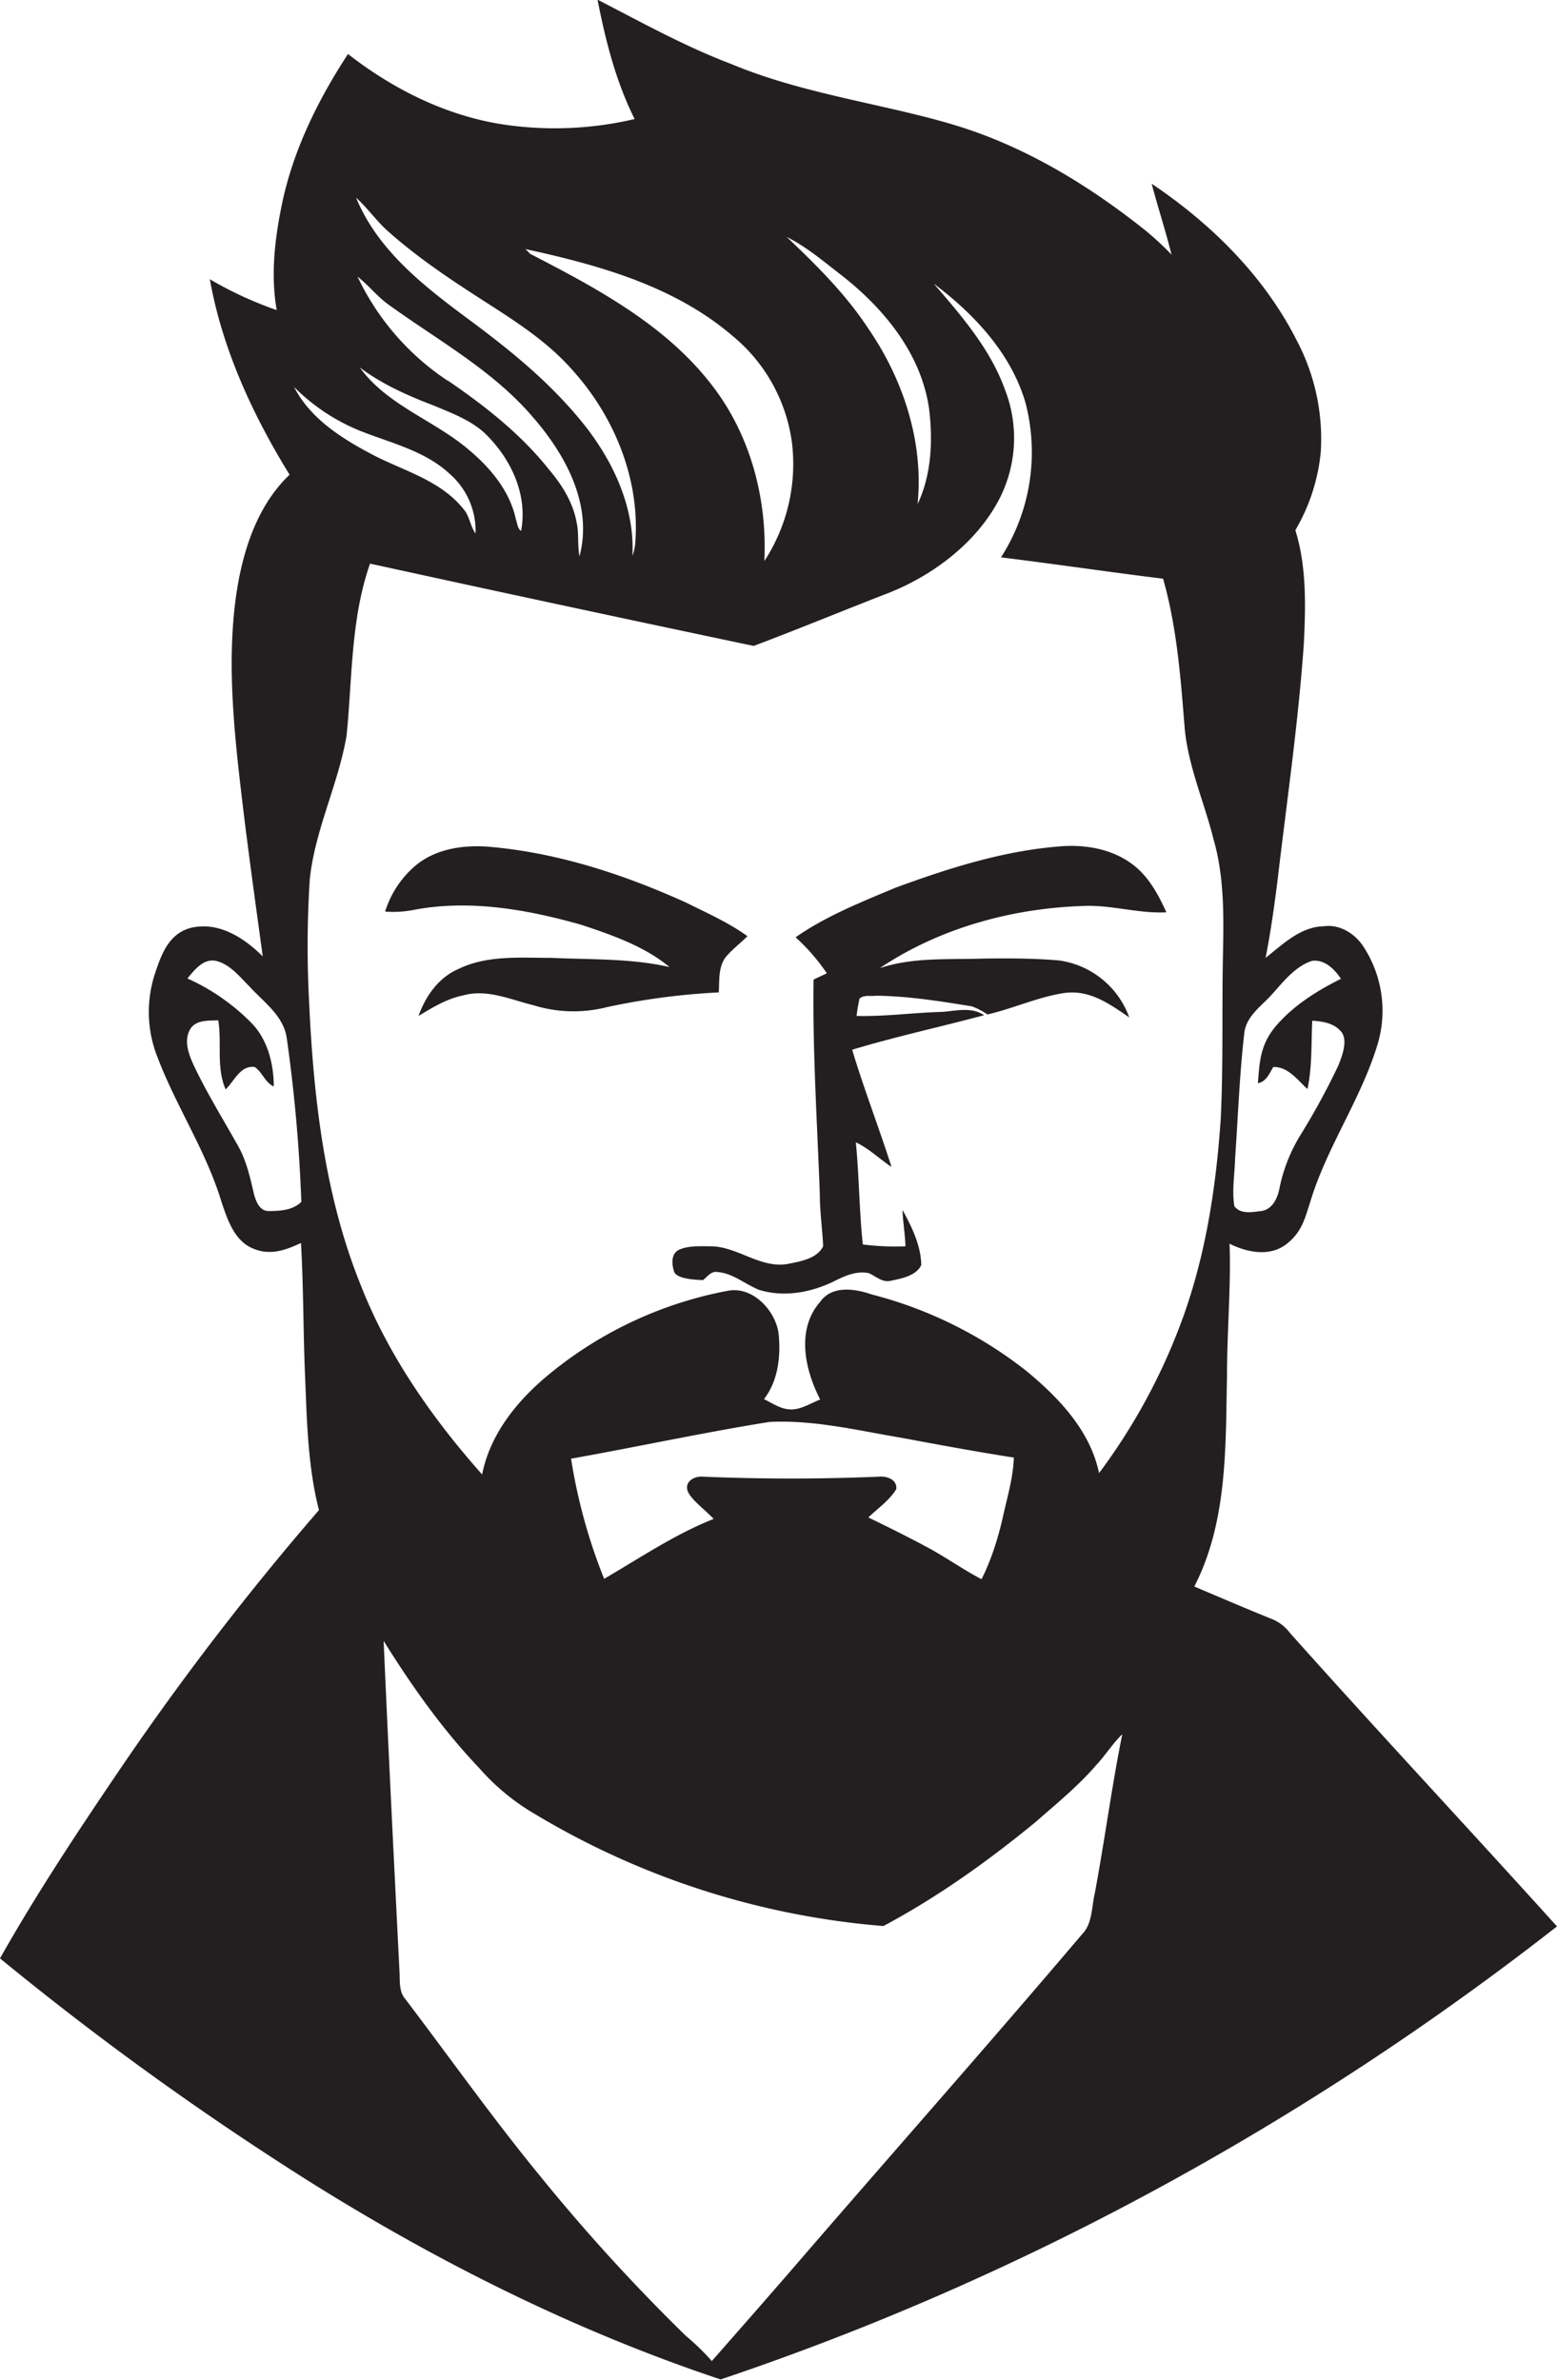
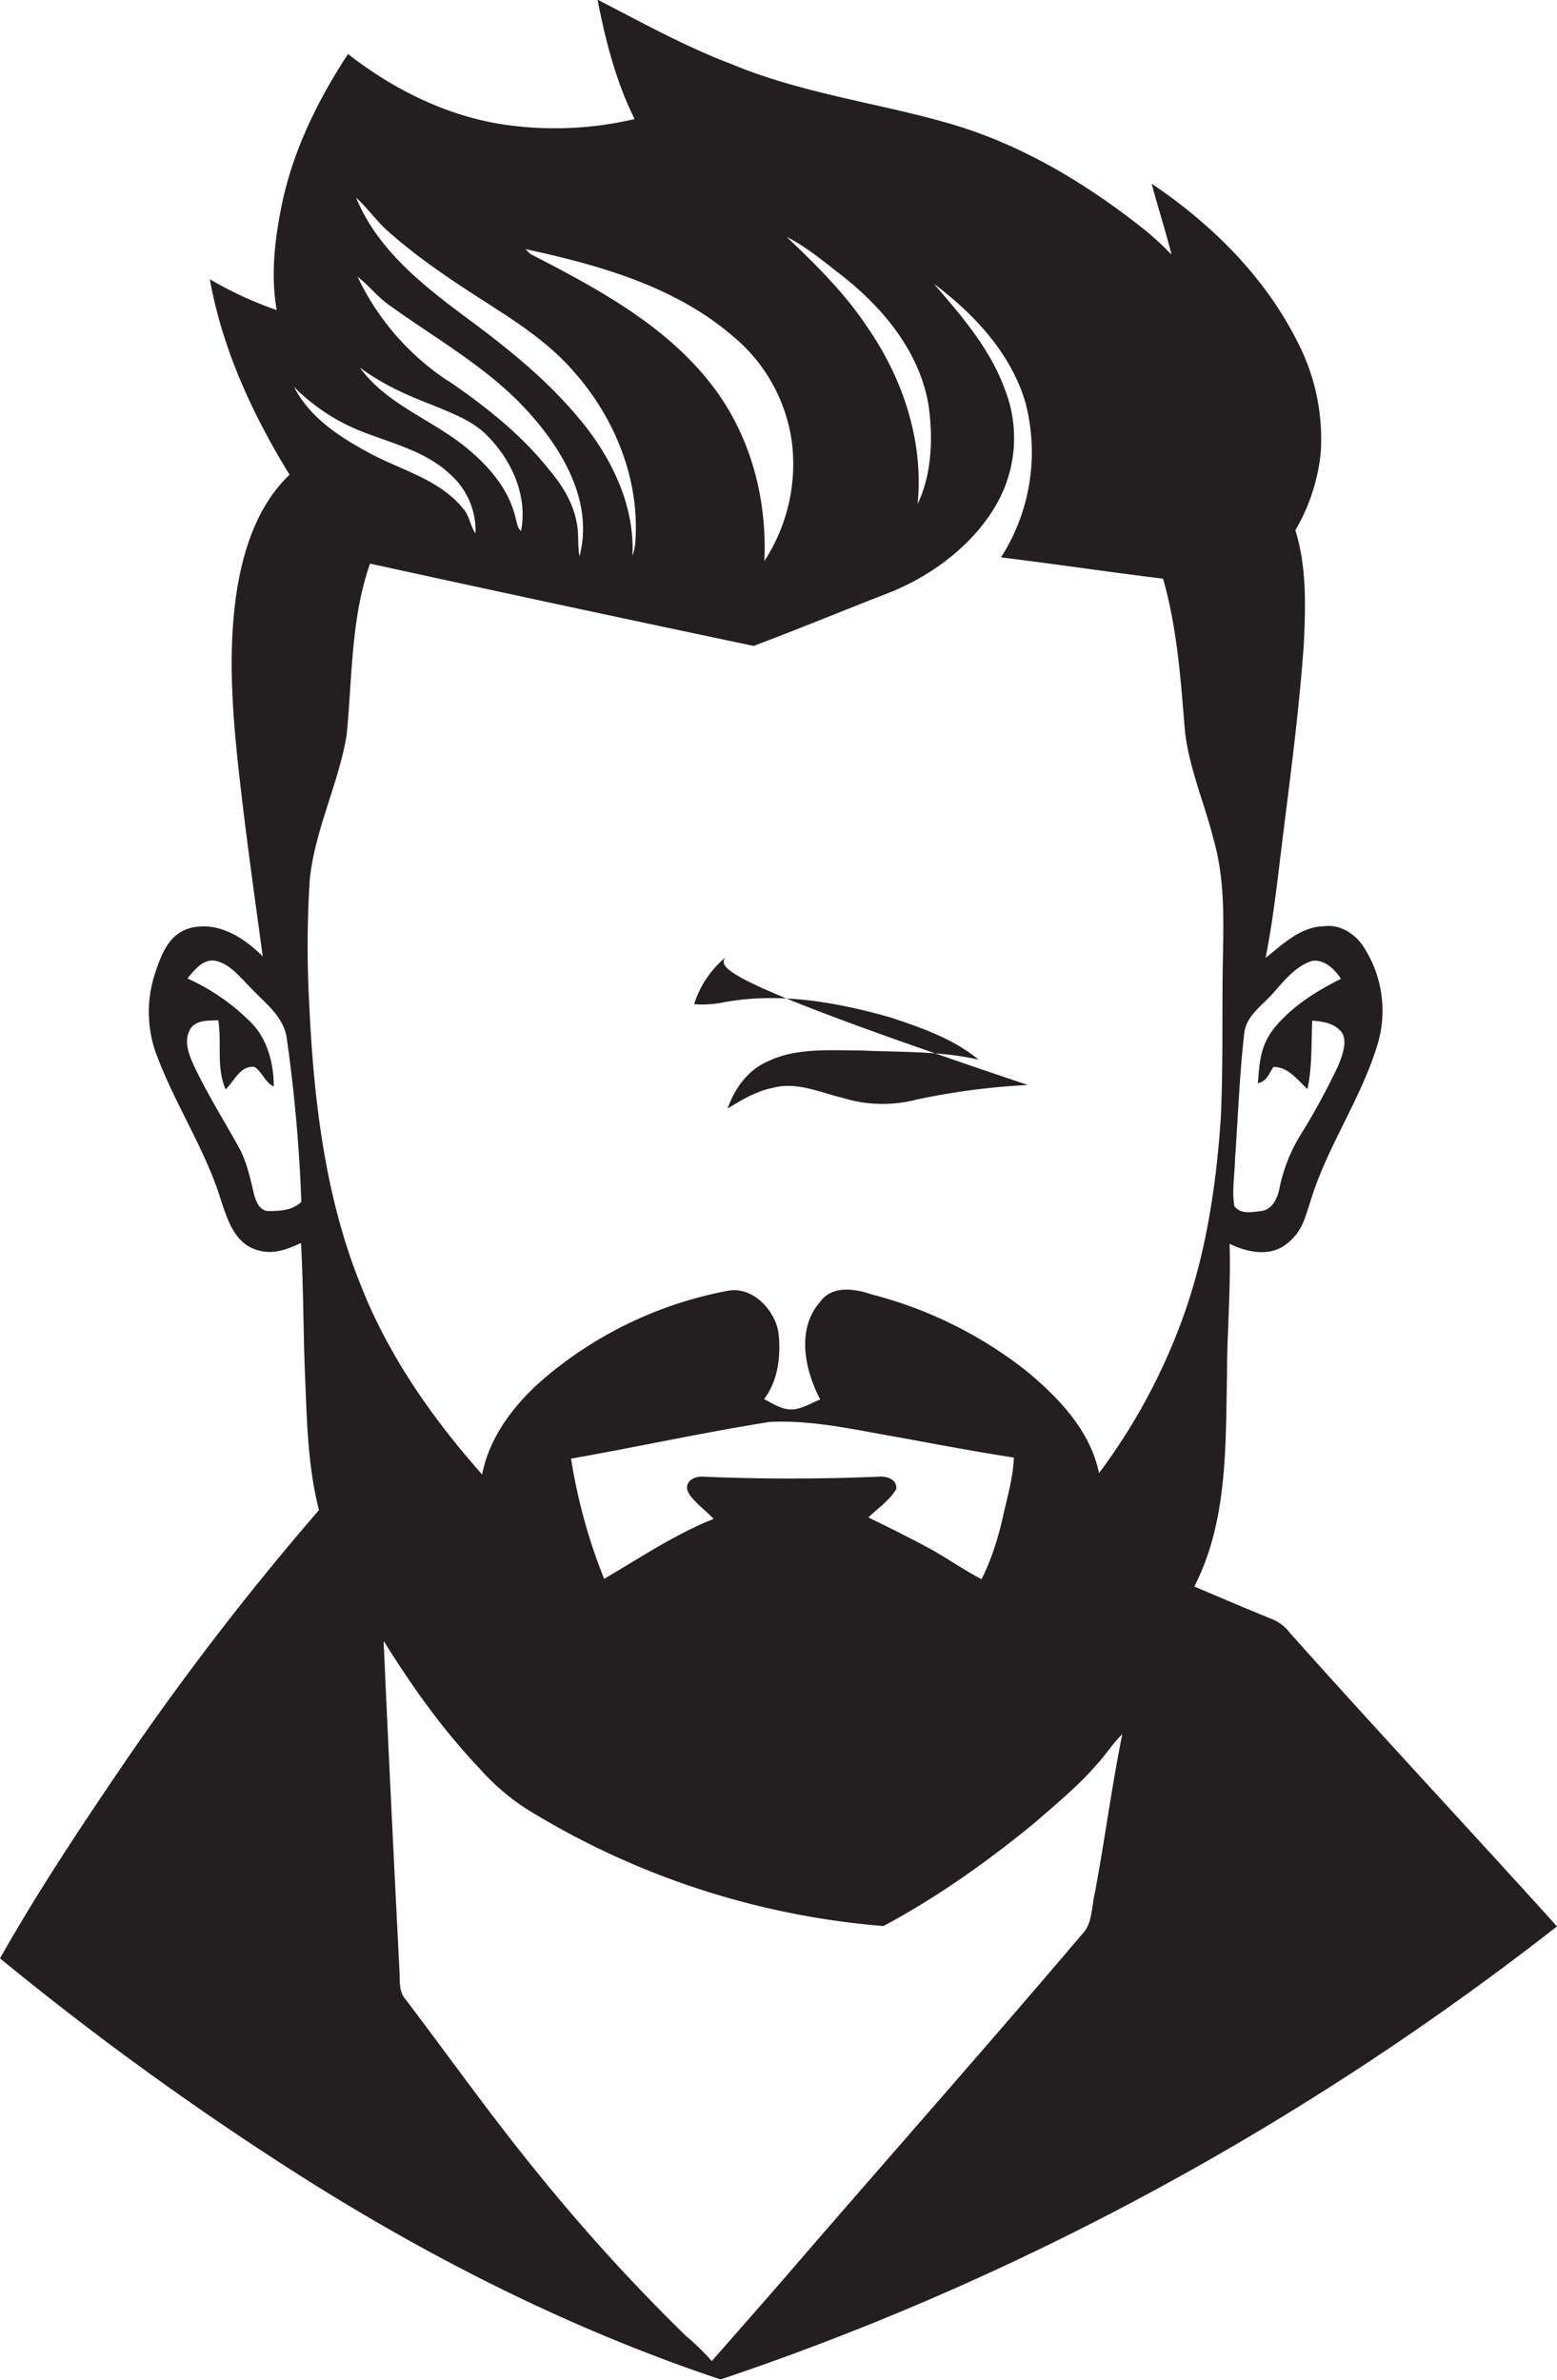
<svg xmlns="http://www.w3.org/2000/svg" id="Layer_1" data-name="Layer 1" viewBox="0 0 423.7 647.8">
  <title>bise-eise_man_flat_black_color_logo_flat_white_backgrond_31bf0bd4-f304-49d5-8356-7d98687fcd5d</title>
  <path d="M444.8,515.1a11.7,11.7,0,0,0-4.5-3.6c-7.2-2.9-14.4-6-21.5-9,9.1-17.7,8.5-38.2,8.9-57.5,0-11.9,1.1-23.8.7-35.8,4.6,2.3,10.7,3.6,15.2.3s5.3-7.3,6.7-11.5c4.4-14.8,13.6-27.7,18.2-42.5a31.9,31.9,0,0,0-3.7-27.2c-2.3-3.5-6.4-6.1-10.7-5.5-6.4.1-11.2,4.9-15.9,8.6,1.4-7.1,2.4-14.3,3.3-21.5,2.5-21.3,5.6-42.5,7.1-63.9,0.5-10.4.8-21-2.3-31a51.8,51.8,0,0,0,6.9-21.1,57.3,57.3,0,0,0-6.5-30.5c-8.9-17.6-23.3-31.8-39.5-42.7,1.7,6.5,3.8,12.8,5.4,19.3a82.5,82.5,0,0,0-7-6.5c-15.4-12.3-32.6-22.8-51.5-28.6s-41.5-8.5-61.1-16.7c-12.7-4.8-24.6-11.4-36.6-17.6,2.2,11.2,5,22.3,10.1,32.5A94.9,94.9,0,0,1,234,105c-16.7-1.8-32.3-9.3-45.5-19.6-8.1,12.4-14.8,25.9-17.9,40.5-2,9.6-3.2,19.5-1.5,29.2a101.8,101.8,0,0,1-18.2-8.4c3.4,19,11.6,36.8,21.7,53.2-8.7,8.3-12.6,20.3-14.4,31.9-2.3,15.3-1.3,30.9.3,46.2,1.9,17.7,4.4,35.4,6.8,53-4.8-4.8-11.3-9.1-18.4-8s-9.2,7.5-11,12.9a33.4,33.4,0,0,0,.9,22.9c5.1,13.3,13.2,25.4,17.3,39.1,1.6,4.7,3.4,10.3,8.3,12.5s9.2,0.5,13.3-1.4c0.7,11.9.6,23.9,1.1,35.8s0.7,24.9,3.8,36.9a762.8,762.8,0,0,0-54.2,70.6c-11.4,16.8-22.6,33.7-32.6,51.4a836.7,836.7,0,0,0,85.1,61.3c34.9,21.8,72,40.3,111,53.3C372,690.7,449.2,648.4,517.5,595,493.4,568.3,468.8,542,444.8,515.1ZM429.9,386c0.8-11.4,1.2-22.8,2.5-34.1,0.5-4.5,4.4-7.2,7.2-10.2s6.4-8,11.3-9.5c3.4-.4,6.1,2.3,7.8,4.9-6.4,3.2-12.5,7-17.3,12.4s-4.8,10.3-5.3,16c2.3-.4,3.1-2.6,4.2-4.4,4.1-.1,6.6,3.6,9.3,6,1.3-6.1,1-12.4,1.3-18.6,2.8,0.2,5.8.6,7.8,2.9s0.4,6.6-.8,9.5a192,192,0,0,1-10.2,18.7A44.3,44.3,0,0,0,442,394c-0.5,2.7-1.9,5.9-5,6.3s-5.6.8-7.3-1.3C429,394.7,429.8,390.3,429.9,386ZM322,145c11.9,9.1,22.4,21.6,24.6,36.8,1.1,8.7.7,18.1-3.1,26.1,1.7-16.9-3.9-34-13.5-47.9-6.1-9.3-14.1-17.2-22.1-24.8C313.1,137.8,317.5,141.5,322,145ZM293,162a45.4,45.4,0,0,1,16.3,29.1,48.3,48.3,0,0,1-7.5,32.3c0.8-17-3.8-34.4-14.3-47.9-12.6-16.4-31.4-26.4-49.4-35.7l-1.3-1.3C256.6,142.8,277.2,148.5,293,162Zm-94.1-28.8c8.1,7.3,17.2,13.4,26.4,19.3s17.8,11.4,24.7,19.4c11.1,12.5,17.9,29.3,16.7,46.1a13.6,13.6,0,0,1-.8,4c0.7-13.6-5.6-26.6-14.1-36.9s-18-18.1-28.2-25.8c-12.8-9.5-26.6-19.5-32.9-34.8C193.7,127.2,196,130.5,198.9,133.2Zm16.7,41.1A69.7,69.7,0,0,1,191.1,146c3.1,2.4,5.5,5.6,8.7,7.8,13.3,9.6,28.1,17.7,38.9,30.3,9,10.3,16.5,24,12.8,38-0.6-3.1-.1-6.2-0.8-9.3-1-5.4-4-10.2-7.5-14.3C235.6,188.9,225.8,181.2,215.7,174.3Zm20,40.9c-1-.7-1-2-1.4-3.1-1.6-7.6-6.8-13.9-12.6-18.8-9.5-8.2-22.4-12.2-29.9-22.6,6.1,4.6,13.1,7.7,20.2,10.4,4.7,2,9.7,3.8,13.6,7.3C232.7,195.2,237.5,205.2,235.6,215.2ZM167,400.3c-2.7.1-3.7-3-4.2-5.1-1-4.3-2-8.7-4.2-12.6-4.1-7.3-8.5-14.4-12.1-22-1.3-2.9-2.6-6.2-1.2-9.3s5.1-2.8,7.9-2.9c1,6.2-.6,12.8,2,18.8,2.4-2.3,4-6.6,7.9-6.1,2.1,1.4,2.8,4.2,5.2,5.3,0-6-1.6-12.5-5.8-17A57.6,57.6,0,0,0,144.8,337c2-2.4,4.5-5.7,8.1-4.7s6.2,4.3,8.8,6.9c3.8,4.2,9.1,7.8,10.1,13.8a426.4,426.4,0,0,1,4,44.8C173.5,400.1,170,400.3,167,400.3ZM173.8,176a53.8,53.8,0,0,0,18.1,12c8.3,3.3,17.6,5.4,24.3,11.7a20.5,20.5,0,0,1,7,16.2c-1.5-2.1-1.6-4.9-3.4-6.8-6.3-7.8-16.4-10.3-24.9-14.8S178.2,184.5,173.8,176ZM391.7,586.1c-0.9,3.8-.6,8.2-3.5,11.1-24.6,29-49.8,57.5-74.7,86.3-8.6,10-17.3,19.9-26,29.8a65,65,0,0,0-7.1-6.9,509,509,0,0,1-39.5-43.3c-12.8-15.6-24.5-32.1-36.7-48.2-2-2.2-1.5-5.3-1.7-7.9-1.5-29.9-3-59.8-4.3-89.7,7.6,12.2,16,24.1,26,34.6a61,61,0,0,0,15.3,12.6,218.2,218.2,0,0,0,94.7,30.4c14.8-7.9,28.5-17.7,41.4-28.3,5.7-5,11.6-9.8,16.6-15.6,2.5-2.7,4.4-5.8,7-8.3C396.3,557.1,394.4,571.7,391.7,586.1ZM333,472.6q-24,1-47.9,0c-2-.2-4.7,1-4.3,3.4s4.8,5.5,7.2,8.1c-10.6,4.2-20,10.6-29.8,16.3a150.4,150.4,0,0,1-9-32.7c18-3.2,35.9-7.1,54-10,12.1-.6,23.9,2.3,35.8,4.3,10.2,1.9,20.4,3.8,30.7,5.4-0.2,5.5-1.8,10.8-3,16.2s-3.1,11.6-5.8,16.9c-5-2.6-9.6-5.9-14.6-8.6s-10.8-5.6-16.2-8.2c2.6-2.5,5.7-4.6,7.6-7.7C338,473.3,335,472.4,333,472.6Zm59.9-.9c-2.4-11.6-10.9-20.5-19.7-27.8A113.7,113.7,0,0,0,331,423c-4.6-1.6-10.8-2.5-14,2-6.6,7.5-4.2,18.5,0,26.6-2.6,1-5.1,2.7-7.9,2.7s-5.1-1.7-7.4-2.8c3.8-4.9,4.6-11.6,4-17.6S299,420.7,291.9,422a107.8,107.8,0,0,0-48.4,22.5c-8.7,7.1-16.3,16.3-18.5,27.5-13.5-15.2-25.4-32.2-32.9-51.2-10-24.6-13-51.4-14.2-77.8a284.2,284.2,0,0,1,.2-33c1.4-13.4,7.7-25.7,10-39,1.6-15.6,1.1-31.8,6.4-46.9q52.1,11.4,104.4,22.4c12.2-4.6,24.3-9.6,36.4-14.3S359.8,218.4,366,206a36.3,36.3,0,0,0,1.3-29.2c-4-11.1-11.8-20.1-19.4-28.9,10.9,8.2,20.9,18.8,24.9,32.2a53.1,53.1,0,0,1-6.6,42.3c14.7,1.8,29.4,4,44.1,5.8,3.8,13.3,4.8,27.2,5.9,40.9,1,10.3,5.3,19.9,7.8,29.9,3.6,12.4,2.6,25.4,2.5,38.1s0.1,25.4-.5,38c-1.3,19.3-4.3,38.7-11.3,56.9A163.5,163.5,0,0,1,392.9,471.6Z" transform="translate(-93.8 -70.7)" fill="#231f20" />
-   <path d="M291.2,331.3c1.8-2.2,4-3.8,6-5.8-5.1-3.7-11-6.3-16.6-9.1-17.2-7.8-35.5-13.8-54.5-15.3-6.6-.4-13.7.7-19,5a26.9,26.9,0,0,0-8.5,12.7,29,29,0,0,0,7.5-.4c15.3-3,31.1-.2,45.9,4,8.4,2.8,17.1,5.8,24,11.5-10.5-2.4-21.3-2-32-2.5-8.5,0-17.6-.8-25.4,3-5.4,2.3-9,7.4-10.9,12.8,3.8-2.3,7.7-4.7,12.2-5.6,6.5-1.8,12.9,1.2,19.1,2.7a36.8,36.8,0,0,0,20,.5,188.1,188.1,0,0,1,30.4-4C289.6,337.8,289.2,334.1,291.2,331.3Z" transform="translate(-93.8 -70.7)" fill="#231f20" />
-   <path d="M401.5,305.6c-5.3-3.8-12.1-5-18.5-4.6-15.7,1.1-30.8,5.9-45.5,11.3-9.3,3.9-18.9,7.7-27.2,13.5a53.5,53.5,0,0,1,8.5,9.8l-3.6,1.7c-0.3,19.6,1,39.1,1.7,58.6,0,4.7.7,9.3,0.9,14-1.7,3.4-6.2,4.1-9.6,4.8-7.6,1.3-13.7-4.8-21.1-4.8-2.7,0-5.6-.2-8.2.8s-2.3,4-1.7,6,5.2,2.3,7.9,2.4c1.2-.9,2.2-2.5,3.9-2.2,4.3,0.3,7.6,3.4,11.5,4.9,6.7,2,13.9.7,20.1-2.3,3-1.5,6.2-3,9.6-2.3,1.9,0.8,3.6,2.6,5.9,2.1s7-1.2,8.4-4.3c-0.1-5.4-2.6-10.4-5.1-15,0.1,3.3.7,6.6,0.8,9.9a69.5,69.5,0,0,1-11.6-.5c-1-9.3-1-18.6-1.9-27.8,3.6,1.7,6.4,4.5,9.7,6.7-3.4-10.7-7.5-21.2-10.7-31.9,11.9-3.6,24-6.2,35.9-9.4-3.4-2.3-7.5-1.2-11.4-.9-7.8.2-15.5,1.3-23.3,1.1a41.6,41.6,0,0,1,.8-4.7c1.1-1.1,3-.6,4.5-0.8,8.8,0.1,17.5,1.5,26.1,2.9a19.3,19.3,0,0,1,4.2,2.2c7-1.6,13.6-4.7,20.7-5.8s12.6,3,17.9,6.6A23.8,23.8,0,0,0,382,332.1c-7-.6-14-0.6-21-0.5-9.3.3-18.9-.4-27.8,2.6,16.1-10.8,35.6-16.2,54.8-16.9,7.8-.5,15.4,2.1,23.2,1.7C408.9,313.9,406.1,308.8,401.5,305.6Z" transform="translate(-93.8 -70.7)" fill="#231f20" />
+   <path d="M291.2,331.3a26.9,26.9,0,0,0-8.5,12.7,29,29,0,0,0,7.5-.4c15.3-3,31.1-.2,45.9,4,8.4,2.8,17.1,5.8,24,11.5-10.5-2.4-21.3-2-32-2.5-8.5,0-17.6-.8-25.4,3-5.4,2.3-9,7.4-10.9,12.8,3.8-2.3,7.7-4.7,12.2-5.6,6.5-1.8,12.9,1.2,19.1,2.7a36.8,36.8,0,0,0,20,.5,188.1,188.1,0,0,1,30.4-4C289.6,337.8,289.2,334.1,291.2,331.3Z" transform="translate(-93.8 -70.7)" fill="#231f20" />
</svg>